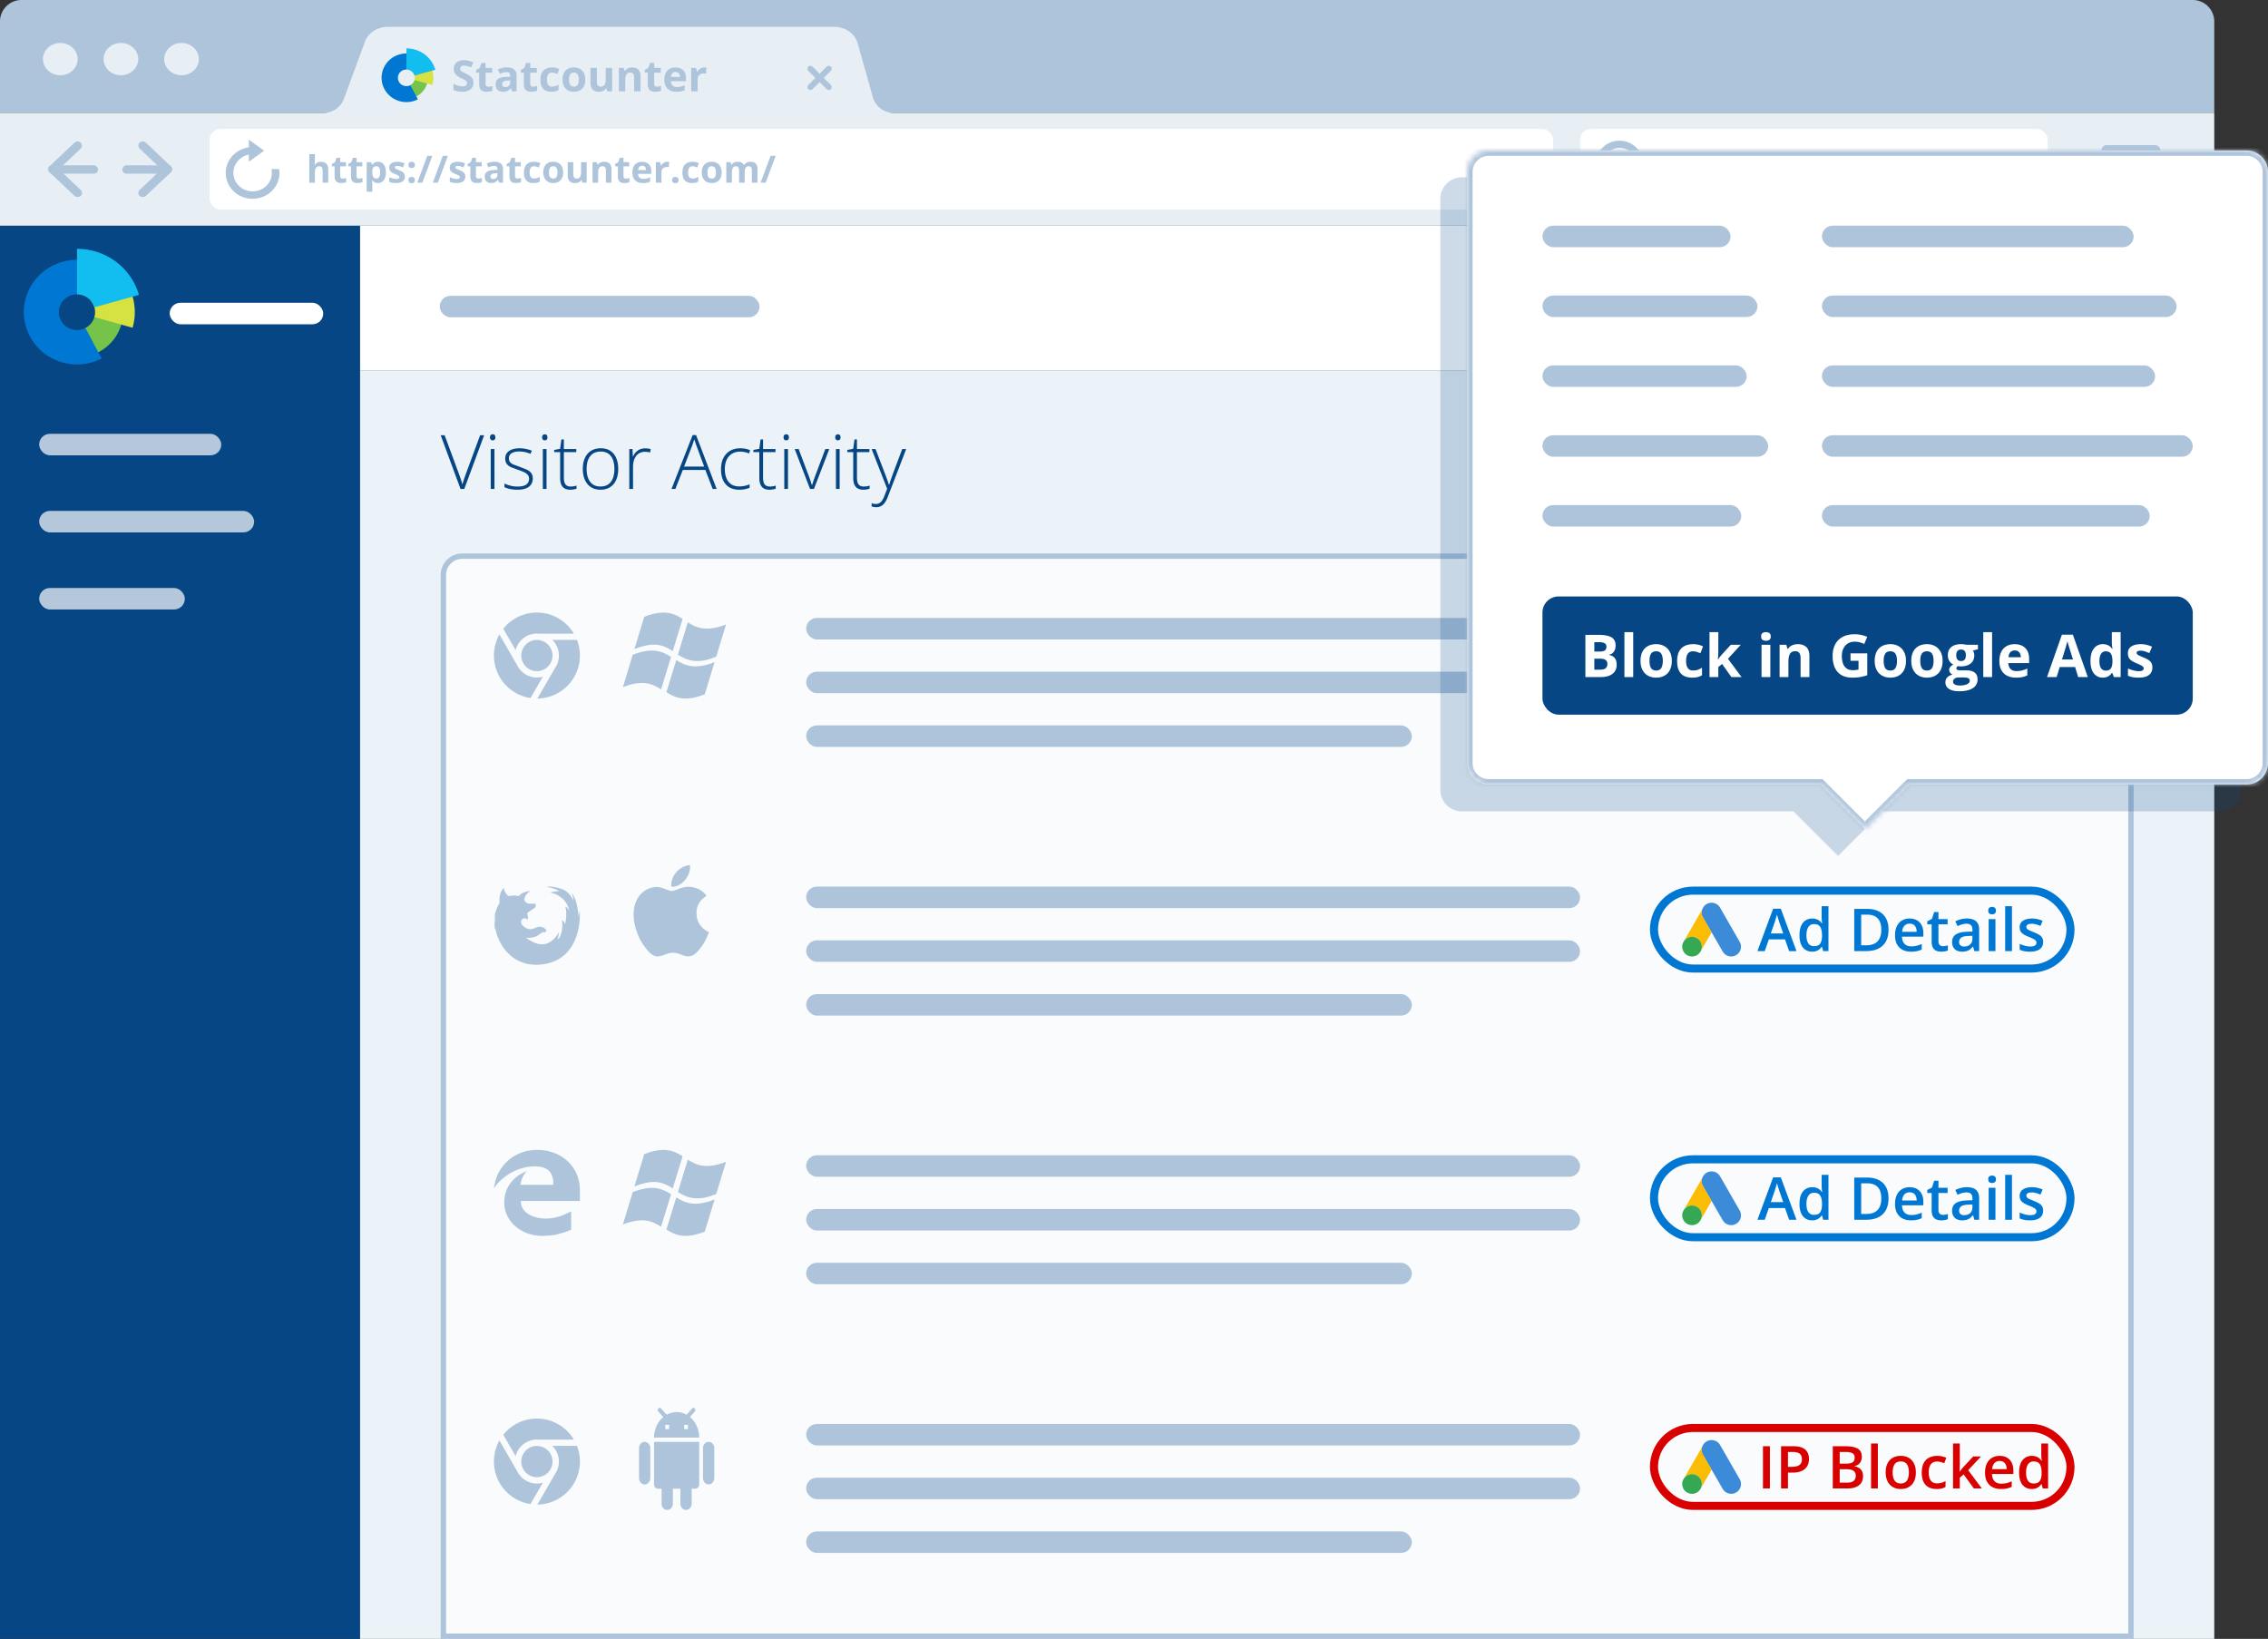
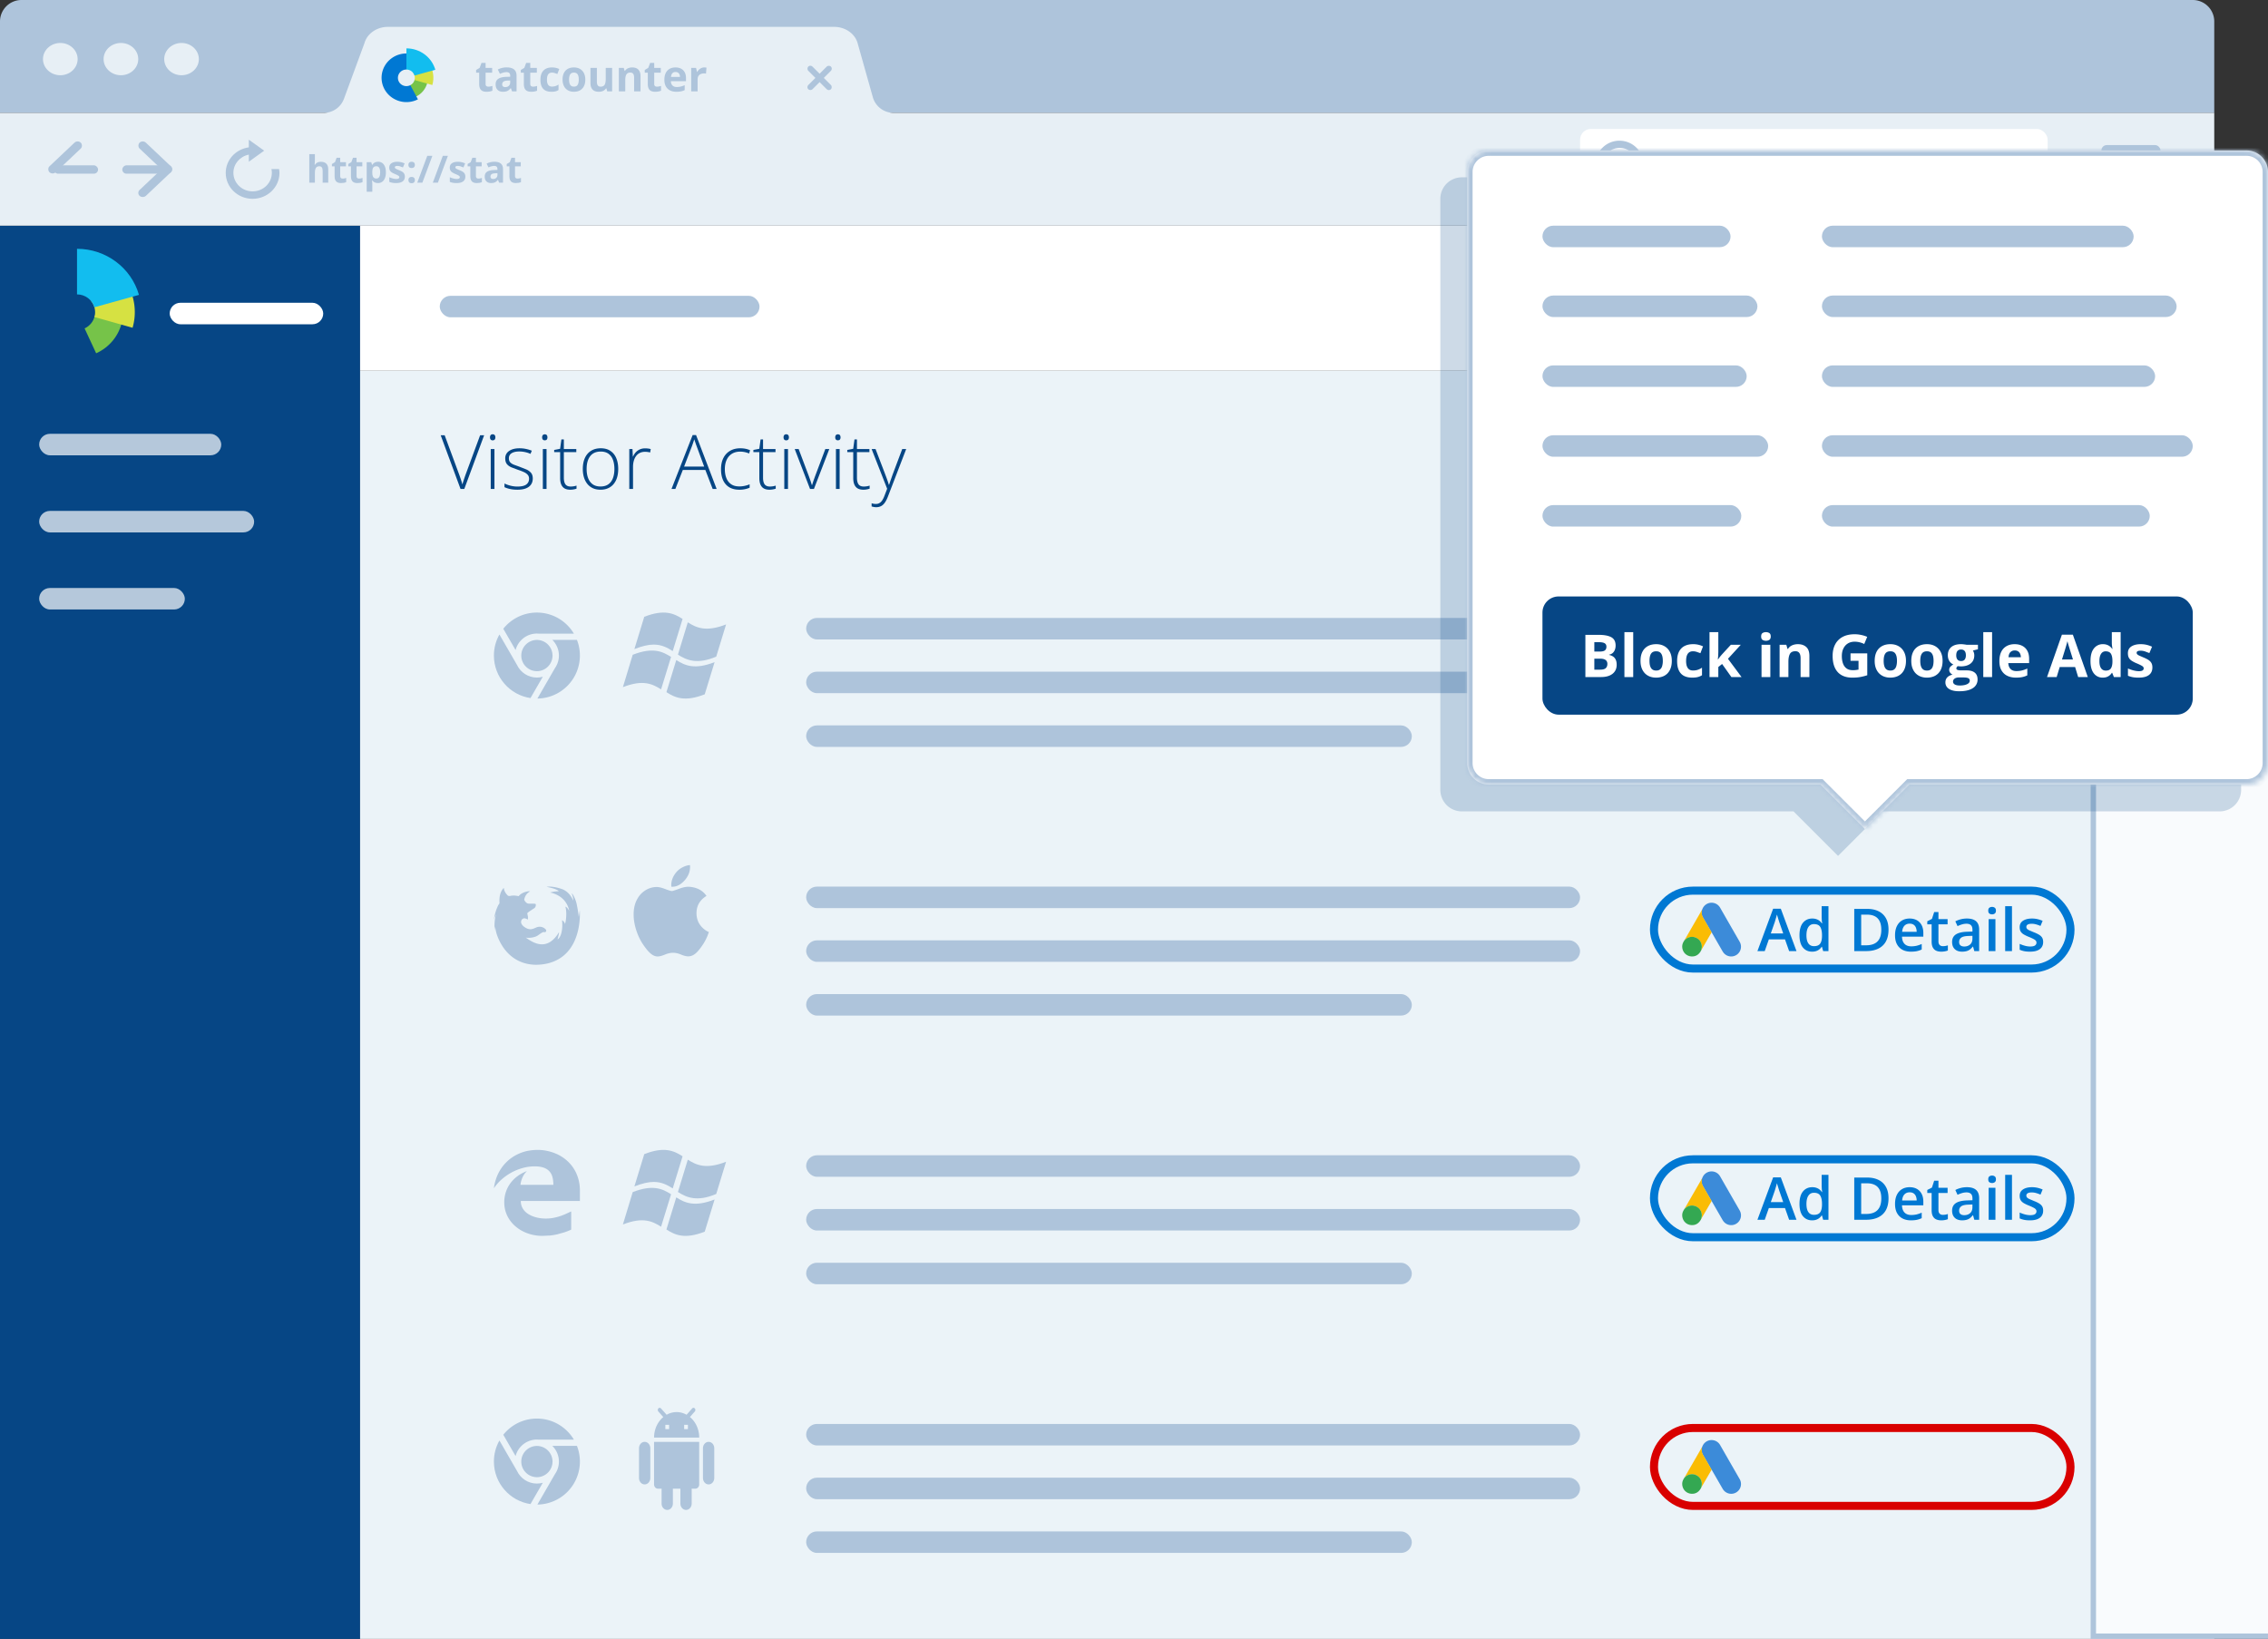
<svg xmlns="http://www.w3.org/2000/svg" xmlns:xlink="http://www.w3.org/1999/xlink" width="422" height="305" fill="none">
  <rect width="100%" height="100%" fill="#333333" stroke="none" />
  <style>.B{fill:#aec4db}.C{fill:#fabc04}.D{fill:#fff}.E{fill:#064685}.F{fill:#0078d3}.G{fill-rule:evenodd}.H{stroke-width:1.5}.I{fill:#3c8bd9}.J{fill:#34a852}.K{fill:#e1c025}.L{stroke:#0078d3}</style>
  <path d="M0 42H67V305H0V42Z" class="E" />
  <path d="M22.741 59.693l-5.104-.976c-.203 1.066-.924 1.953-1.897 2.398l2.152 4.633c2.515-1.13 4.321-3.385 4.849-6.055z" fill="#76c349" />
-   <path d="M18.914 66.717l-3.015-5.68c-.472.246-1.01.386-1.582.386-1.865 0-3.377-1.486-3.377-3.32s1.512-3.32 3.377-3.32h.015v-6.437c-4.112 0-7.795 2.499-9.256 6.278s-.394 8.054 2.679 10.74 7.515 3.224 11.16 1.353z" class="F" />
  <path d="M16.926 55.995c.48.573.768 1.308.768 2.108a3.27 3.27 0 0 1-.124.893l7.097 1.999c.84-2.886.39-5.972-1.207-8.496l-6.535 3.497z" fill="#d6e142" />
  <path d="M14.331 46.304v8.48c1.535.007 2.828 1.019 3.232 2.401l8.295-2.309c-1.46-5.071-6.167-8.572-11.526-8.572z" fill="#12bdef" />
  <rect x="31.571" y="56.346" width="28.571" height="4" rx="2" class="D" />
  <g fill="#b5c8db">
    <rect x="7.286" y="80.734" width="33.883" height="4" rx="2" />
    <rect x="7.286" y="95.081" width="40" height="4" rx="2" />
    <rect x="7.286" y="109.427" width="27.106" height="4" rx="2" />
  </g>
  <rect x="348" y="35" width="11" height="2" rx="1" fill="#818181" />
  <path d="M0 4a4 4 0 0 1 4-4h404a4 4 0 0 1 4 4v17H0V4z" class="B" />
  <path d="M8 11c0-1.657 1.443-3 3.222-3s3.222 1.343 3.222 3-1.443 3-3.222 3S8 12.657 8 11zm11.278 0c0-1.657 1.443-3 3.222-3s3.222 1.343 3.222 3-1.443 3-3.222 3-3.222-1.343-3.222-3zm11.278 0c0-1.657 1.443-3 3.222-3S37 9.343 37 11s-1.443 3-3.222 3-3.222-1.343-3.222-3zm41.626-6c-2.066 0-3.867 1.249-4.368 3.03l-3.812 10.352A4 4 0 0 1 60.249 21H0v21h412V21H166.254a4 4 0 0 1-3.851-2.916l-1.004-3.569-1.825-6.485c-.501-1.781-2.302-3.03-4.368-3.03H72.182z" fill="#e7eff5" />
  <g class="B">
    <rect width="5.968" height="1.103" rx=".552" transform="matrix(.707 .707 -.707 .707 150.78 12)" />
    <rect width="5.968" height="1.103" rx=".552" transform="matrix(-.707 .707 -.707 -.707 155 12.78)" />
  </g>
  <g class="D">
-     <rect x="39" y="24" width="250" height="15" rx="2" />
    <rect x="294" y="24" width="87" height="15" rx="2" />
  </g>
  <g class="B">
    <path d="M46.298 27.42C43.868 27.758 42 29.743 42 32.175 42 34.843 44.239 37 46.997 37 49.762 37 52 34.843 52 32.175c0-.241-.042-.476-.079-.71h-1.411c.042.228.071.462.071.696 0 1.909-1.604 3.453-3.578 3.453s-3.578-1.544-3.578-3.453c0-1.668 1.233-3.067 2.873-3.384v1.323l2.858-2.061L46.298 26v1.42z" />
    <rect width="9.078" height="1.816" rx=".908" transform="matrix(-.641 .606 -.641 -.606 32.377 31.5)" />
    <rect width="9.078" height="1.816" rx=".908" transform="matrix(-.641 -.606 .641 -.606 31.213 32.6)" />
    <rect width="8.233" height="1.556" rx=".778" transform="matrix(1 0 0 -1 22.753 32.324)" />
-     <rect width="9.078" height="1.816" rx=".908" transform="matrix(.641 .606 .641 -.606 8.623 31.5)" />
    <rect width="9.078" height="1.816" rx=".908" transform="matrix(.641 -.606 -.641 -.606 9.787 32.6)" />
    <rect x="18.247" y="32.324" width="8.233" height="1.556" rx=".778" transform="rotate(180 18.247 32.324)" />
    <path d="M305.035 33.166c1.181-1.741 1.001-4.13-.542-5.673-1.748-1.747-4.581-1.747-6.329 0s-1.747 4.581 0 6.328c1.543 1.543 3.932 1.724 5.673.542l1.831 1.831a.85.85 0 0 0 1.198 0c.331-.331.331-.867 0-1.197l-1.831-1.831zm-1.458-4.757a3.18 3.18 0 0 1-4.497 4.496 3.18 3.18 0 0 1 4.497-4.496z" class="G" />
    <rect x="391" y="27" width="11" height="2" rx="1" />
    <rect x="391" y="31" width="11" height="2" rx="1" />
    <rect x="391" y="35" width="11" height="2" rx="1" />
    <path d="M61.074 34h-1.042v-2.232c0-.552-.205-.827-.615-.827-.292 0-.502.099-.632.297s-.195.52-.195.964V34h-1.042v-5.318h1.042v1.084l-.024.595-.024.308h.055c.232-.374.602-.561 1.107-.561.449 0 .79.121 1.022.362s.349.588.349 1.039V34zm2.683-.762c.182 0 .401-.04.656-.12v.776c-.26.116-.579.174-.957.174-.417 0-.721-.105-.913-.314s-.284-.529-.284-.95v-1.842h-.499v-.441l.574-.349.301-.807h.666v.813h1.07v.783h-1.07v1.842c0 .148.041.258.123.328s.195.106.331.106z" />
    <use xlink:href="#C" />
    <path d="M70.33 34.068c-.449 0-.801-.163-1.056-.489h-.055l.055.554v1.548h-1.043v-5.503h.848l.147.496h.048c.244-.378.605-.567 1.084-.567a1.24 1.24 0 0 1 1.06.523c.256.349.383.833.383 1.453a2.84 2.84 0 0 1-.181 1.063c-.121.301-.288.53-.509.687a1.31 1.31 0 0 1-.779.236zm-.308-3.127c-.257 0-.445.08-.564.239s-.18.418-.185.783v.113c0 .41.06.704.181.882s.317.267.581.267c.467 0 .701-.385.701-1.155 0-.376-.058-.657-.174-.844a.59.59 0 0 0-.54-.284zm5.305 1.924c0 .392-.137.691-.41.895s-.678.308-1.22.308c-.278 0-.515-.019-.711-.058a2.77 2.77 0 0 1-.55-.164v-.861c.194.091.411.167.653.229s.458.092.643.092c.378 0 .567-.109.567-.328 0-.082-.025-.148-.075-.198s-.137-.111-.26-.174a6.06 6.06 0 0 0-.492-.229c-.294-.123-.51-.237-.649-.342a.99.99 0 0 1-.301-.359 1.23 1.23 0 0 1-.092-.502c0-.34.131-.602.393-.786s.638-.28 1.121-.28a3.17 3.17 0 0 1 1.343.301l-.314.752-.537-.202c-.166-.052-.336-.079-.509-.079-.308 0-.461.083-.461.25 0 .093.049.174.147.243s.318.17.653.304c.299.121.517.234.656.338a1 1 0 0 1 .308.362c.066.137.099.3.099.489zm.667.646c0-.191.051-.336.154-.434s.252-.147.448-.147c.189 0 .335.05.438.15s.157.244.157.431c0 .18-.052.322-.157.427s-.251.154-.437.154-.34-.05-.444-.15-.157-.246-.157-.431zm0-2.823c0-.191.051-.336.154-.434s.252-.147.448-.147c.189 0 .335.05.438.15s.157.244.157.431-.053.328-.161.431-.25.15-.434.15c-.191 0-.34-.05-.444-.15s-.157-.244-.157-.431zm4.453-1.685L78.585 34h-.947l1.863-4.997h.947zm2.892 0L81.476 34h-.947l1.863-4.997h.947zm3.247 3.862c0 .392-.137.691-.41.895s-.678.308-1.22.308c-.278 0-.515-.019-.711-.058a2.77 2.77 0 0 1-.55-.164v-.861c.194.091.411.167.653.229s.458.092.642.092c.378 0 .567-.109.567-.328 0-.082-.025-.148-.075-.198s-.137-.111-.26-.174a6.06 6.06 0 0 0-.492-.229c-.294-.123-.51-.237-.649-.342s-.237-.225-.301-.359-.092-.304-.092-.502c0-.34.131-.602.393-.786s.638-.28 1.121-.28a3.17 3.17 0 0 1 1.343.301l-.314.752-.537-.202c-.166-.052-.336-.079-.509-.079-.308 0-.462.083-.462.25 0 .093.049.174.147.243s.318.17.653.304c.299.121.517.234.656.338a1 1 0 0 1 .308.362c.066.137.099.3.099.489z" />
    <use xlink:href="#C" x="22.21" />
    <path d="M92.868 34l-.202-.52h-.027c-.175.221-.357.375-.544.461s-.426.127-.725.127c-.367 0-.656-.105-.868-.314s-.314-.508-.314-.895c0-.406.141-.704.424-.896s.713-.301 1.285-.321l.663-.021v-.167c0-.387-.198-.581-.595-.581-.305 0-.664.092-1.077.277l-.345-.704c.44-.23.928-.345 1.463-.345.513 0 .906.112 1.179.335s.41.563.41 1.019V34h-.728zm-.308-1.77l-.403.014c-.303.009-.529.064-.677.164s-.222.253-.222.458c0 .294.169.441.506.441.242 0 .434-.069.578-.208s.219-.324.219-.554v-.314z" />
    <use xlink:href="#C" x="29.484" />
-     <path d="M99.267 34.068c-1.189 0-1.784-.653-1.784-1.958 0-.65.162-1.145.485-1.487s.787-.516 1.391-.516a2.65 2.65 0 0 1 1.189.26l-.307.807-.458-.161a1.44 1.44 0 0 0-.424-.065c-.542 0-.814.385-.814 1.155 0 .747.271 1.121.814 1.121.2 0 .386-.026.557-.079a2.06 2.06 0 0 0 .513-.253v.892c-.169.107-.34.181-.513.222s-.387.062-.649.062zm2.881-1.985c0 .378.061.664.185.858s.328.291.608.291.477-.096.598-.287.185-.481.185-.861-.062-.662-.185-.851-.325-.284-.605-.284-.478.095-.601.284-.185.471-.185.851zm2.642 0c0 .622-.164 1.109-.492 1.459s-.785.526-1.371.526a1.93 1.93 0 0 1-.97-.239c-.28-.159-.496-.393-.646-.694s-.226-.652-.226-1.053c0-.624.163-1.11.489-1.456s.784-.52 1.374-.52a1.93 1.93 0 0 1 .97.239 1.59 1.59 0 0 1 .646.687c.151.299.226.648.226 1.049zM108.358 34l-.14-.489h-.054a1.11 1.11 0 0 1-.476.414 1.63 1.63 0 0 1-.7.144c-.449 0-.787-.12-1.015-.359s-.342-.588-.342-1.039v-2.492h1.042v2.232c0 .276.049.483.147.622s.254.205.469.205c.291 0 .502-.097.632-.291s.195-.52.195-.971v-1.798h1.042V34h-.8zm5.421 0h-1.042v-2.232c0-.276-.049-.482-.147-.619s-.254-.209-.468-.209c-.292 0-.503.098-.633.294s-.195.516-.195.967V34h-1.042v-3.821h.796l.14.489h.059a1.09 1.09 0 0 1 .478-.417 1.63 1.63 0 0 1 .697-.144c.445 0 .782.121 1.012.362s.345.586.345 1.039V34zm2.683-.762c.183 0 .401-.04.657-.12v.776c-.26.116-.579.174-.957.174-.417 0-.722-.105-.913-.314s-.284-.529-.284-.95v-1.842h-.499v-.441l.575-.349.3-.807h.667v.813h1.07v.783h-1.07v1.842c0 .148.041.258.123.328s.195.106.331.106zm3.015-2.389c-.221 0-.394.071-.519.212s-.198.337-.216.595h1.463c-.004-.258-.072-.456-.202-.595s-.305-.212-.526-.212zm.147 3.22c-.615 0-1.096-.17-1.442-.509s-.52-.82-.52-1.442c0-.64.16-1.135.479-1.483s.764-.526 1.329-.526c.54 0 .961.154 1.261.462s.452.732.452 1.275v.506h-2.465c.012.296.099.528.263.694s.395.249.691.249a2.86 2.86 0 0 0 .653-.072c.205-.048.419-.124.642-.229v.807a2.39 2.39 0 0 1-.584.202c-.208.046-.46.068-.759.068zm4.539-3.962a1.68 1.68 0 0 1 .352.031l-.078.978a1.2 1.2 0 0 0-.308-.034c-.333 0-.593.085-.779.256s-.277.41-.277.718V34h-1.043v-3.821h.79l.154.643h.051a1.43 1.43 0 0 1 .478-.516c.2-.13.423-.198.66-.198zm.899 3.404c0-.191.051-.336.154-.434s.252-.147.448-.147c.189 0 .335.05.437.15s.157.244.157.431c0 .18-.052.322-.157.427s-.251.154-.437.154c-.192 0-.34-.05-.445-.15s-.157-.246-.157-.431zm3.695.557c-1.19 0-1.784-.653-1.784-1.958 0-.65.161-1.145.485-1.487s.787-.516 1.391-.516c.442 0 .839.087 1.19.26l-.308.807-.458-.161a1.44 1.44 0 0 0-.424-.065c-.542 0-.813.385-.813 1.155 0 .747.271 1.121.813 1.121a1.89 1.89 0 0 0 .557-.079 2.06 2.06 0 0 0 .513-.253v.892c-.169.107-.34.181-.513.222s-.387.062-.649.062zm2.881-1.985c0 .378.062.664.185.858s.328.291.608.291.478-.096.598-.287.185-.481.185-.861-.062-.662-.185-.851-.324-.284-.605-.284-.478.095-.601.284-.185.471-.185.851zm2.642 0c0 .622-.164 1.109-.492 1.459s-.785.526-1.371.526c-.366 0-.69-.08-.97-.239s-.496-.393-.646-.694-.226-.652-.226-1.053c0-.624.163-1.11.489-1.456s.784-.52 1.374-.52a1.93 1.93 0 0 1 .971.239 1.6 1.6 0 0 1 .646.687c.15.299.225.648.225 1.049zM138.563 34h-1.042v-2.232c0-.276-.047-.482-.141-.619s-.235-.209-.434-.209c-.266 0-.46.098-.581.294s-.181.518-.181.967V34h-1.042v-3.821h.796l.14.489h.058a1.05 1.05 0 0 1 .445-.41c.193-.1.415-.15.666-.15.572 0 .959.187 1.162.561h.092c.103-.178.253-.316.452-.414s.426-.147.676-.147c.433 0 .76.112.981.335s.335.576.335 1.066V34h-1.046v-2.232c0-.276-.046-.482-.14-.619s-.236-.209-.434-.209c-.255 0-.446.091-.574.274s-.188.472-.188.868V34zm5.766-4.997L142.466 34h-.946l1.862-4.997h.947zM88.09 15.414c0 .516-.186.922-.559 1.219s-.885.445-1.547.445c-.609 0-1.148-.115-1.617-.344v-1.125a6.62 6.62 0 0 0 .977.363c.266.07.513.105.734.105.266 0 .469-.051.609-.152s.215-.253.215-.453a.49.49 0 0 0-.094-.297 1.02 1.02 0 0 0-.277-.254c-.12-.081-.366-.21-.738-.387-.349-.164-.611-.322-.785-.473s-.314-.327-.418-.527-.156-.435-.156-.703c0-.505.171-.902.512-1.191s.818-.434 1.422-.434a3.33 3.33 0 0 1 .848.105 5.75 5.75 0 0 1 .848.297l-.391.941a5.74 5.74 0 0 0-.758-.262 2.41 2.41 0 0 0-.586-.074c-.229 0-.405.053-.527.16a.53.53 0 0 0-.184.418.53.53 0 0 0 .074.281c.049.081.128.155.234.231s.366.206.77.398c.534.255.9.512 1.098.77s.297.569.297.941z" />
    <use xlink:href="#D" />
    <path d="M95.281 17l-.23-.594h-.031c-.2.253-.407.428-.621.527s-.487.145-.828.145c-.419 0-.75-.12-.992-.359s-.359-.581-.359-1.024c0-.463.161-.805.484-1.023s.815-.344 1.469-.367l.758-.024v-.191c0-.443-.227-.664-.68-.664-.349 0-.759.105-1.231.316l-.394-.805a3.55 3.55 0 0 1 1.672-.395c.586 0 1.035.128 1.348.383s.469.643.469 1.164V17h-.832zm-.352-2.023l-.461.016c-.346.01-.604.073-.773.188s-.254.289-.254.523c0 .336.193.504.578.504.276 0 .496-.079.66-.238s.25-.37.25-.633v-.359z" />
    <use xlink:href="#D" x="8.313" />
    <path d="M102.594 17.078c-1.36 0-2.039-.746-2.039-2.238 0-.742.185-1.309.554-1.699s.9-.59 1.59-.59c.505 0 .959.099 1.36.297l-.352.922-.523-.184a1.65 1.65 0 0 0-.485-.074c-.62 0-.929.44-.929 1.32 0 .854.309 1.281.929 1.281a2.16 2.16 0 0 0 .637-.09c.195-.06.391-.159.586-.289v1.02a1.92 1.92 0 0 1-.586.254c-.195.047-.443.07-.742.07zm3.293-2.269c0 .432.07.759.211.98s.375.332.695.332.546-.109.684-.328.211-.55.211-.984-.071-.757-.211-.973-.372-.324-.692-.324-.547.108-.687.324-.211.538-.211.973zm3.019 0c0 .711-.187 1.267-.562 1.668s-.897.601-1.567.601c-.419 0-.789-.091-1.109-.273a1.83 1.83 0 0 1-.738-.793c-.172-.344-.258-.745-.258-1.203 0-.713.186-1.268.558-1.664s.896-.594 1.571-.594c.419 0 .789.091 1.109.273a1.82 1.82 0 0 1 .738.785c.172.341.258.741.258 1.199zM112.984 17l-.16-.559h-.062c-.128.203-.309.361-.543.473s-.502.164-.801.164c-.513 0-.9-.137-1.16-.41s-.391-.672-.391-1.187v-2.848h1.192v2.551c0 .315.056.552.168.711s.29.234.535.234c.333 0 .574-.111.722-.332s.223-.594.223-1.109v-2.055h1.191V17h-.914zm6.196 0h-1.192v-2.551c0-.315-.056-.551-.168-.707s-.29-.238-.535-.238c-.333 0-.574.112-.723.336s-.222.59-.222 1.105V17h-1.192v-4.367h.911l.16.559h.066a1.25 1.25 0 0 1 .547-.477c.234-.109.5-.164.797-.164.508 0 .893.138 1.156.414s.395.669.395 1.188V17zm3.066-.871c.208 0 .458-.046.75-.137v.887c-.297.133-.661.199-1.094.199-.476 0-.824-.12-1.043-.359s-.324-.604-.324-1.086v-2.105h-.57v-.504l.656-.398.344-.922h.762v.93h1.222v.895h-1.222v2.105c0 .169.046.294.14.375s.223.121.379.121zm3.445-2.731c-.252 0-.45.081-.593.242s-.226.385-.246.68h1.671c-.005-.294-.082-.521-.23-.68s-.349-.242-.602-.242zm.168 3.68c-.703 0-1.252-.194-1.648-.582s-.594-.937-.594-1.648c0-.732.182-1.297.547-1.695s.874-.601 1.52-.601c.617 0 1.097.176 1.441.527s.516.837.516 1.457v.578h-2.817c.013.338.114.603.301.793s.451.285.789.285a3.27 3.27 0 0 0 .746-.082 3.75 3.75 0 0 0 .735-.262v.922c-.209.104-.431.181-.668.23a4.33 4.33 0 0 1-.868.078zm5.188-4.527c.161 0 .295.012.402.035l-.09 1.117a1.36 1.36 0 0 0-.351-.039c-.38 0-.677.098-.891.293s-.316.469-.316.82V17h-1.192v-4.367h.903l.176.734h.058a1.64 1.64 0 0 1 .547-.59c.232-.151.483-.226.754-.226z" />
  </g>
  <path d="M79.546 15.222l-2.382-.454a1.55 1.55 0 0 1-.885 1.114l1.004 2.153a3.93 3.93 0 0 0 2.263-2.814z" fill="#76c349" />
  <path d="M77.76 18.486l-1.407-2.639c-.22.115-.471.179-.738.179-.87 0-1.576-.691-1.576-1.543s.706-1.543 1.576-1.543h.007V9.949c-1.919 0-3.638 1.161-4.32 2.918s-.184 3.743 1.25 4.991a4.7 4.7 0 0 0 5.208.629z" class="F" />
  <path d="M76.832 13.504c.224.266.358.608.358.979 0 .144-.02.283-.058.415l3.312.929c.392-1.341.182-2.775-.563-3.948l-3.049 1.625z" fill="#d6e142" />
  <path d="M75.621 9v3.941c.716.003 1.32.474 1.508 1.116L81 12.984C80.319 10.627 78.122 9 75.621 9z" fill="#12bdef" />
  <path d="M67 42h345v27H67z" class="D" />
  <path d="M67 69H412V305H67V69Z" fill="#ebf3f8" />
  <rect x="81.823" y="55.051" width="59.5" height="4" rx="2" class="B" />
  <rect x="337.258" y="55.051" width="59.5" height="4" rx="2" class="E" />
-   <path d="M393 103.5H86a3.5 3.5 0 0 0-3.5 3.5v197.5h314V107a3.5 3.5 0 0 0-3.5-3.5z" fill="#f9fbfd" stroke="#aec4db" />
+   <path d="M393 103.5a3.5 3.5 0 0 0-3.5 3.5v197.5h314V107a3.5 3.5 0 0 0-3.5-3.5z" fill="#f9fbfd" stroke="#aec4db" />
  <g class="E">
    <path d="M90.08 81.006L86.389 91h-.697L82 81.006h.738l2.734 7.396.219.629.191.581.157.54.15-.526.191-.574.226-.656 2.728-7.39h.745zm1.921 2.563V91h-.691v-7.431h.691zm-.335-2.748c.173 0 .301.052.383.157s.123.237.123.41-.041.31-.123.41-.21.15-.383.15c-.164 0-.287-.05-.369-.15s-.123-.237-.123-.41.041-.31.123-.41.205-.157.369-.157zm7.465 8.231c0 .442-.112.82-.335 1.135s-.54.547-.964.711-.946.239-1.565.239c-.515 0-.975-.046-1.381-.137a4.77 4.77 0 0 1-1.019-.335v-.684c.342.169.72.305 1.135.41a5.19 5.19 0 0 0 1.278.157c.766 0 1.317-.13 1.654-.39s.506-.615.506-1.066c0-.296-.084-.54-.253-.731s-.401-.365-.711-.506a11.51 11.51 0 0 0-1.121-.431l-1.217-.458c-.351-.155-.627-.358-.827-.608s-.301-.602-.301-1.039a1.6 1.6 0 0 1 .718-1.394c.478-.333 1.121-.499 1.928-.499.447 0 .861.043 1.244.13a5.83 5.83 0 0 1 1.053.321l-.246.588a4.73 4.73 0 0 0-.977-.321 5.09 5.09 0 0 0-1.107-.123c-.606 0-1.08.107-1.422.321s-.513.529-.513.943c0 .319.082.57.246.752s.399.328.704.451l1.087.397 1.196.472c.369.164.663.376.882.636s.328.613.328 1.06z" />
    <use xlink:href="#E" />
    <path d="M106.186 90.542c.214 0 .412-.016.594-.048a2.97 2.97 0 0 0 .492-.123v.574c-.145.05-.316.093-.512.13a3.49 3.49 0 0 1-.65.062c-.419 0-.768-.078-1.046-.232s-.487-.399-.628-.718-.212-.734-.212-1.23v-4.812h-1.108v-.41l1.101-.212.239-1.75h.458v1.798h2.317v.574h-2.317v4.771c0 .533.098.939.294 1.217.201.273.526.41.978.41zm8.845-3.268c0 .574-.07 1.098-.212 1.572a3.5 3.5 0 0 1-.629 1.217 2.8 2.8 0 0 1-1.039.793c-.41.187-.888.28-1.435.28-.52 0-.982-.091-1.388-.273a2.89 2.89 0 0 1-1.032-.793c-.278-.342-.49-.747-.636-1.217s-.219-1-.219-1.579c0-.797.133-1.483.397-2.058s.652-1.021 1.148-1.326c.502-.31 1.101-.465 1.798-.465.72 0 1.32.164 1.798.492.483.323.845.775 1.087 1.353s.362 1.246.362 2.003zm-5.879 0c0 .652.094 1.221.281 1.709s.469.868.847 1.142.866.41 1.449.41c.597 0 1.087-.137 1.47-.41s.666-.656.848-1.148.273-1.06.273-1.702c0-.624-.086-1.18-.259-1.668s-.447-.87-.821-1.148-.861-.424-1.463-.424c-.861 0-1.515.287-1.962.861-.442.574-.663 1.367-.663 2.379zm10.89-3.834a4.25 4.25 0 0 1 .554.034c.173.023.335.055.485.096l-.109.636a3.14 3.14 0 0 0-.458-.089 3.44 3.44 0 0 0-.499-.034c-.351 0-.666.066-.944.198-.273.132-.506.321-.697.567s-.337.542-.437.889-.151.734-.151 1.162V91h-.697v-7.431h.595l.068 1.401h.041c.114-.287.273-.545.478-.772s.463-.417.759-.554a2.39 2.39 0 0 1 1.012-.205zM132.606 91l-1.36-3.534h-4.197L125.661 91h-.718l3.931-10.028h.643L133.345 91h-.739zm-1.585-4.17l-1.381-3.746-.137-.369-.164-.478-.164-.478-.151.478-.157.465-.143.397-1.436 3.732h3.733zm6.541 4.307c-.738 0-1.362-.153-1.873-.458-.505-.31-.888-.75-1.148-1.319s-.383-1.253-.383-2.037c0-.816.148-1.513.445-2.092a3.18 3.18 0 0 1 1.251-1.34c.538-.31 1.168-.465 1.893-.465.356 0 .686.032.991.096a3.84 3.84 0 0 1 .827.267l-.184.608a3.93 3.93 0 0 0-.814-.26 4.09 4.09 0 0 0-.827-.089c-.61 0-1.13.134-1.558.403s-.75.643-.978 1.135-.335 1.064-.335 1.73c0 .624.096 1.178.287 1.661s.486.857.882 1.135.905.41 1.524.41a4.71 4.71 0 0 0 1.026-.109c.324-.072.627-.166.895-.28v.629c-.241.109-.521.198-.84.267a4.81 4.81 0 0 1-1.081.109zm5.688-.595c.214 0 .412-.016.595-.048a2.97 2.97 0 0 0 .492-.123v.574a3.74 3.74 0 0 1-.513.13 3.48 3.48 0 0 1-.649.062c-.419 0-.768-.078-1.046-.232s-.488-.399-.629-.718-.212-.734-.212-1.23v-4.812h-1.107v-.41l1.1-.212.24-1.75h.458v1.798h2.317v.574h-2.317v4.771c0 .533.097.939.293 1.217.201.273.527.41.978.41zm3.37-6.973V91h-.69v-7.431h.69zm-.335-2.748c.173 0 .301.052.383.157s.123.237.123.41-.041.31-.123.41-.21.15-.383.15c-.164 0-.287-.05-.369-.15s-.123-.237-.123-.41.041-.31.123-.41.205-.157.369-.157zM150.722 91l-2.851-7.431h.732l1.907 5.066.314.882.239.759h.035l.246-.766.314-.875 1.907-5.065h.739L151.446 91h-.724z" />
    <use xlink:href="#E" x="54.537" />
    <path d="M160.723 90.542c.214 0 .412-.016.594-.048a3.01 3.01 0 0 0 .493-.123v.574a3.74 3.74 0 0 1-.513.13 3.49 3.49 0 0 1-.65.062c-.419 0-.767-.078-1.045-.232s-.488-.399-.629-.718-.212-.734-.212-1.23v-4.812h-1.108v-.41l1.101-.212.239-1.75h.458v1.798h2.318v.574h-2.318v4.771c0 .533.098.939.294 1.217s.526.41.978.41zm1.456-6.973h.731l1.805 4.717.287.772.226.643.157.526h.041l.273-.807.39-1.107 1.784-4.744h.738l-3.39 8.825c-.164.428-.344.791-.54 1.087s-.426.526-.691.677-.583.232-.957.232c-.168 0-.321-.014-.458-.041l-.396-.096v-.595c.118.036.239.066.362.089a1.99 1.99 0 0 0 .417.041c.26 0 .483-.055.67-.164s.362-.269.513-.492a4.27 4.27 0 0 0 .423-.855l.506-1.319-2.891-7.39z" />
  </g>
  <g class="B">
    <path d="M107.877 169.429l-.186 1.216s-.264-2.252-.589-3.094c-.498-1.291-.719-1.28-.721-1.278.334.866.273 1.332.273 1.332s-.59-1.647-2.151-2.171c-1.73-.58-2.666-.422-2.774-.392h-.047l.038.003c.006.01 1.91.342 2.247.817 0 0-.809 0-1.613.237-.037.011 2.961.384 3.574 3.449 0 0-.329-.701-.735-.821.267.832.199 2.411-.056 3.196-.033.101-.066-.436-.568-.667.161 1.177-.009 3.045-.808 3.56-.062.04.501-1.844.114-1.116-2.23 3.499-4.866 1.615-6.051.786.607.135 1.76-.022 2.27-.41.556-.389.885-.673 1.179-.605s.492-.236.262-.505-.786-.639-1.539-.437c-.531.142-1.19.744-2.195.134-.771-.467-.844-.856-.851-1.125a2.05 2.05 0 0 1 .071-.266c.089-.254.358-.33.508-.39a2.31 2.31 0 0 1 .703.246v-.3c.022-.045.008-.18-.027-.345a2.53 2.53 0 0 0-.105-.491c.026-.087.198-.229.412-.382l.595-.396.302-.193.034-.027c.096-.078.222-.208.249-.482l.002-.026.002-.032.001-.033-.001-.084a.31.31 0 0 0-.005-.045l-.006-.021c-.027-.066-.13-.091-.554-.098l-.697-.002c-.519.002-.807-.52-.898-.722.126-.71.489-1.217 1.085-1.561.112-.088-1.414-.017-2.117.897-.623-.159-1.166-.148-1.635-.036-.09-.002-.202-.014-.335-.042-.311-.289-.757-.822-.781-1.459-.005-.015-.954.732-.812 2.766l-.002.094c-.257.356-.384.656-.394.722-.227.474-.458 1.188-.646 2.27 0 0 .131-.426.395-.909-.194.608-.346 1.554-.257 2.972 0 0 .024-.314.107-.767.066.879.352 1.965 1.076 3.243 1.39 2.451 3.526 3.689 5.887 3.879a7.83 7.83 0 0 0 1.272.003l.118-.009c.484-.035.971-.11 1.457-.23 6.643-1.644 5.921-9.853 5.921-9.853zM96.905 223.5c0 .385.062.735.188 1.05.134.31.309.587.532.83s.484.45.79.625c.295.175.618.32.962.432a6.28 6.28 0 0 0 1.062.255c.368.056.725.083 1.088.083a7.7 7.7 0 0 0 1.285-.1c.403-.07.795-.163 1.183-.28s.76-.258 1.134-.418l1.15-.529v3.389c-.438.2-.868.368-1.298.513l-1.298.36c-.438.1-.882.175-1.336.22l-1.403.07a8.36 8.36 0 0 1-1.868-.207 7.75 7.75 0 0 1-1.688-.595 7.11 7.11 0 0 1-1.446-.946 6.07 6.07 0 0 1-1.129-1.25 5.87 5.87 0 0 1-.731-1.514c-.17-.546-.256-1.125-.256-1.74a6.05 6.05 0 0 1 .29-1.88 5.81 5.81 0 0 1 .839-1.645 6.13 6.13 0 0 1 1.33-1.333 7.17 7.17 0 0 1 1.769-.95 3.45 3.45 0 0 0-.833 1.183 4.82 4.82 0 0 0-.384 1.37h6.123c0-.575-.062-1.075-.188-1.505a2.45 2.45 0 0 0-.611-1.07 2.63 2.63 0 0 0-1.083-.641c-.444-.141-.978-.214-1.604-.214a8.18 8.18 0 0 0-2.217.307c-.739.2-1.441.488-2.107.85a10.15 10.15 0 0 0-1.838 1.295 8.2 8.2 0 0 0-1.411 1.62c.081-.675.242-1.325.465-1.942s.519-1.193.873-1.725a7.91 7.91 0 0 1 1.247-1.436 7.49 7.49 0 0 1 1.586-1.1c.583-.3 1.201-.542 1.873-.704a10.26 10.26 0 0 1 2.139-.228 7.99 7.99 0 0 1 1.317.11 9.89 9.89 0 0 1 1.282.305c.828.265 1.567.635 2.217 1.105s1.196 1.015 1.64 1.632.779 1.301 1.01 2.043.35 1.515.35 2.317v1.988H96.905z" />
    <use xlink:href="#F" />
    <use xlink:href="#G" />
    <path d="M102.764 119.079h4.585a7.96 7.96 0 0 1 .551 2.922A8 8 0 0 1 99.991 130l3.271-5.667c.461-.663.732-1.467.732-2.332a4.08 4.08 0 0 0-1.23-2.922zm-6.829 1.899l-2.289-3.966C95.112 115.176 97.368 114 99.9 114c2.928 0 5.489 1.574 6.883 3.922h-6.527l-.356-.016c-1.904 0-3.509 1.307-3.965 3.072z" />
    <use xlink:href="#H" />
    <use xlink:href="#I" />
    <use xlink:href="#J" />
    <use xlink:href="#K" />
    <use xlink:href="#H" y="100" />
    <use xlink:href="#I" y="100" />
    <use xlink:href="#J" y="100" />
    <use xlink:href="#K" y="100" />
    <use xlink:href="#F" y="150" />
    <use xlink:href="#G" y="150" />
    <path d="M102.764 269.079h4.585a7.96 7.96 0 0 1 .551 2.922A8 8 0 0 1 99.991 280l3.271-5.667c.461-.663.732-1.467.732-2.332a4.08 4.08 0 0 0-1.23-2.922zm-6.829 1.899l-2.289-3.966C95.112 265.176 97.368 264 99.9 264c2.928 0 5.489 1.574 6.883 3.922h-6.527l-.356-.016c-1.904 0-3.509 1.307-3.965 3.072zm35.671-96.73c-.251.594-.548 1.141-.893 1.643-.47.686-.855 1.16-1.151 1.423-.46.433-.952.654-1.48.667-.378 0-.835-.111-1.366-.334s-1.023-.333-1.471-.333c-.47 0-.974.111-1.513.333s-.975.34-1.308.352c-.505.022-1.009-.206-1.512-.685-.321-.286-.723-.777-1.204-1.473-.517-.743-.941-1.604-1.274-2.587-.356-1.06-.534-2.088-.534-3.082 0-1.14.241-2.122.723-2.946a4.3 4.3 0 0 1 1.513-1.566 4.01 4.01 0 0 1 2.047-.591c.402 0 .928.128 1.583.377s1.072.378 1.255.378c.138 0 .603-.149 1.393-.445.746-.275 1.376-.388 1.892-.343 1.398.115 2.449.679 3.148 1.694-1.251.776-1.87 1.861-1.857 3.254.011 1.084.396 1.987 1.152 2.704.342.332.725.589 1.151.772l-.294.788zm-3.207-12.908c0 .85-.303 1.644-.909 2.379-.73.873-1.614 1.378-2.572 1.299a2.78 2.78 0 0 1-.019-.323c0-.816.347-1.689.964-2.403.308-.362.7-.663 1.175-.903s.922-.367 1.344-.389a3.24 3.24 0 0 1 .017.34h0zM121.7 276.25c0 .435.315.792.7.792h.7v2.771c0 .657.469 1.187 1.05 1.187s1.05-.53 1.05-1.187v-2.771h1.4v2.771c0 .657.469 1.187 1.05 1.187s1.05-.53 1.05-1.187v-2.771h.7c.385 0 .7-.357.7-.792v-7.917h-8.4v7.917zm-1.75-7.917c-.581 0-1.05.531-1.05 1.188v5.542c0 .657.469 1.187 1.05 1.187s1.05-.53 1.05-1.187v-5.542c0-.657-.469-1.188-1.05-1.188zm11.9 0c-.581 0-1.05.531-1.05 1.188v5.542c0 .657.469 1.187 1.05 1.187s1.05-.53 1.05-1.187v-5.542c0-.657-.469-1.188-1.05-1.188zm-3.479-4.623l.91-1.029a.43.43 0 0 0 0-.562c-.14-.159-.357-.159-.497 0l-1.036 1.171c-.553-.316-1.183-.498-1.848-.498-.672 0-1.302.182-1.862.498l-1.043-1.171c-.14-.159-.357-.159-.497 0a.43.43 0 0 0 0 .562l.917 1.037c-1.036.863-1.715 2.248-1.715 3.824h8.4c0-1.576-.679-2.969-1.729-3.832zm-3.871 2.248h-.7v-.791h.7v.791zm3.5 0h-.7v-.791h.7v.791z" />
  </g>
  <rect x="377.4" y="81.5" width="18" height="9" rx="4.5" stroke="#aec4db" class="D" />
  <path d="M394.173 86c0 1.841-1.547 3.333-3.455 3.333s-3.454-1.492-3.454-3.333 1.546-3.333 3.454-3.333 3.455 1.492 3.455 3.333z" class="E" />
  <g class="B">
    <rect x="150" y="115" width="144" height="4" rx="2" />
    <rect x="150" y="125" width="144" height="4" rx="2" />
    <rect x="150" y="135" width="112.696" height="4" rx="2" />
    <rect x="150" y="165" width="144" height="4" rx="2" />
    <rect x="150" y="175" width="144" height="4" rx="2" />
    <rect x="150" y="185" width="112.696" height="4" rx="2" />
    <rect x="150" y="215" width="144" height="4" rx="2" />
    <rect x="150" y="225" width="144" height="4" rx="2" />
    <rect x="150" y="235" width="112.696" height="4" rx="2" />
    <rect x="150" y="265" width="144" height="4" rx="2" />
    <rect x="150" y="275" width="144" height="4" rx="2" />
    <rect x="150" y="285" width="112.696" height="4" rx="2" />
  </g>
  <rect x="307.75" y="115.75" width="77.5" height="14.5" rx="7.25" class="H L" />
  <path d="M332.897 127l-.768-2.181h-3.002l-.768 2.181H327l2.922-7.885h1.429l2.916 7.885h-1.37zm-1.101-3.287l-.746-2.149-.124-.392-.161-.521-.134-.451-.134.494-.151.505-.107.365-.752 2.149h2.309zm5.377 3.394c-.709 0-1.278-.257-1.708-.773s-.639-1.284-.639-2.293c0-1.021.216-1.793.65-2.315s1.011-.785 1.724-.785c.3 0 .564.042.789.124s.419.186.58.322a2.15 2.15 0 0 1 .419.457h.059l-.064-.478-.032-.586v-2.137h1.267V127h-.988l-.226-.811h-.053a2 2 0 0 1-.409.467c-.161.136-.354.246-.58.328s-.485.123-.789.123zm.354-1.025c.541 0 .922-.156 1.144-.468s.337-.779.344-1.402v-.166c0-.666-.107-1.176-.322-1.531s-.607-.537-1.176-.537c-.455 0-.802.184-1.042.553s-.355.876-.355 1.531.118 1.157.355 1.504.59.516 1.052.516zm13.863-3.083c0 .884-.165 1.623-.494 2.218s-.807 1.036-1.434 1.337-1.382.446-2.267.446h-2.18v-7.853h2.417c.812 0 1.514.147 2.105.441a3.11 3.11 0 0 1 1.37 1.294c.322.57.483 1.275.483 2.117zm-1.343.037c0-.644-.102-1.174-.306-1.59s-.498-.723-.891-.924-.872-.306-1.445-.306h-1.101v5.704h.913c.949 0 1.658-.241 2.127-.725s.703-1.203.703-2.159zm5.275-2.095c.53 0 .984.11 1.364.328s.671.528.876.929.306.881.306 1.44v.676h-3.97c.015.577.169 1.021.462 1.332s.713.468 1.246.468a4.4 4.4 0 0 0 1.021-.108 5.67 5.67 0 0 0 .94-.327v1.026a4.17 4.17 0 0 1-.908.306c-.308.064-.677.096-1.106.096-.584 0-1.098-.112-1.542-.338a2.47 2.47 0 0 1-1.036-1.02c-.247-.452-.371-1.012-.371-1.682s.113-1.231.338-1.697.543-.82.951-1.063.885-.366 1.429-.366zm0 .951c-.398 0-.72.129-.967.387s-.387.635-.43 1.133h2.707c-.003-.297-.053-.56-.15-.789a1.14 1.14 0 0 0-.43-.538c-.19-.128-.433-.193-.73-.193zm6.182 4.195c.165 0 .328-.014.489-.043s.308-.07.44-.113v.956c-.14.061-.32.113-.542.156a3.64 3.64 0 0 1-.693.064c-.337 0-.639-.055-.908-.166s-.482-.31-.639-.586-.236-.657-.236-1.144v-3.195h-.811v-.564l.87-.446.413-1.273h.795v1.321h1.703v.962h-1.703v3.179c0 .301.075.525.226.672s.349.22.596.22zm4.469-5.146c.752 0 1.319.167 1.702.5s.58.852.58 1.558V127h-.897l-.241-.843h-.043a3.06 3.06 0 0 1-.521.531c-.179.14-.387.244-.623.312s-.518.107-.854.107c-.355 0-.672-.064-.951-.193a1.51 1.51 0 0 1-.661-.602c-.161-.268-.241-.608-.241-1.02 0-.612.227-1.072.682-1.38s1.149-.478 2.073-.511l1.031-.037v-.312c0-.412-.096-.705-.29-.881s-.458-.263-.805-.263a2.92 2.92 0 0 0-.865.129 6.19 6.19 0 0 0-.817.317l-.408-.892c.29-.154.62-.279.988-.376a4.64 4.64 0 0 1 1.161-.145zm1.031 3.218l-.768.027c-.63.021-1.073.128-1.327.322s-.381.458-.381.795c0 .293.088.508.263.644s.406.199.693.199c.437 0 .798-.124 1.085-.371s.435-.617.435-1.101v-.515zm4.281-3.105V127h-1.263v-5.946h1.263zm-.623-2.277c.193 0 .359.052.499.156s.215.282.215.537-.072.429-.215.537-.306.156-.499.156c-.201 0-.371-.052-.511-.156s-.204-.287-.204-.537.068-.434.204-.537.31-.156.511-.156zm3.7 8.223h-1.267v-8.357h1.267V127zm5.801-1.697c0 .39-.095.719-.285.988s-.467.473-.832.612-.806.204-1.332.204c-.415 0-.774-.03-1.074-.091s-.579-.147-.844-.268v-1.091c.283.133.6.247.951.344a3.81 3.81 0 0 0 1.004.145c.416 0 .715-.064.897-.193a.62.62 0 0 0 .274-.527c0-.129-.037-.243-.112-.343s-.208-.21-.409-.317-.487-.244-.87-.398a7.19 7.19 0 0 1-.95-.451c-.258-.15-.453-.331-.586-.542s-.199-.489-.199-.822c0-.527.208-.926.623-1.198s.973-.414 1.66-.414c.365 0 .709.038 1.031.113s.645.177.956.317l-.397.951c-.269-.118-.539-.215-.811-.29a2.9 2.9 0 0 0-.822-.118c-.326 0-.575.05-.746.15s-.253.243-.253.43c0 .139.041.257.124.354s.223.194.424.29l.849.36c.354.136.66.279.918.43s.462.327.602.542.209.493.209.833z" class="F" />
  <use xlink:href="#L" class="I" />
  <use xlink:href="#M" class="C" />
  <use xlink:href="#N" class="J" />
  <use xlink:href="#O" class="C" />
  <use xlink:href="#P" class="K" />
  <rect x="307.75" y="165.75" width="77.5" height="14.5" rx="7.25" class="H L" />
  <g class="F">
    <use xlink:href="#Q" />
    <path d="M337.173 177.107c-.709 0-1.278-.257-1.708-.773s-.639-1.284-.639-2.293c0-1.021.216-1.793.65-2.315s1.011-.785 1.724-.785c.3 0 .564.042.789.124s.419.186.58.322a2.15 2.15 0 0 1 .419.457h.059l-.064-.478-.032-.586v-2.137h1.267V177h-.988l-.226-.811h-.053a2 2 0 0 1-.409.467c-.161.136-.354.246-.58.328s-.485.123-.789.123zm.354-1.025c.541 0 .922-.156 1.144-.468s.337-.779.344-1.402v-.166c0-.666-.107-1.176-.322-1.531s-.607-.537-1.176-.537c-.455 0-.802.184-1.042.553s-.355.876-.355 1.531.118 1.157.355 1.504.59.516 1.052.516z" />
    <use xlink:href="#R" />
    <use xlink:href="#S" />
    <use xlink:href="#T" />
    <path d="M365.973 170.941c.752 0 1.319.167 1.702.5s.58.852.58 1.558V177h-.897l-.241-.843h-.043a3.06 3.06 0 0 1-.521.531c-.179.14-.387.244-.623.312s-.518.107-.854.107c-.355 0-.672-.064-.951-.193a1.51 1.51 0 0 1-.661-.602c-.161-.268-.241-.608-.241-1.02 0-.612.227-1.072.682-1.38s1.149-.478 2.073-.511l1.031-.037v-.312c0-.412-.096-.705-.29-.881s-.458-.263-.805-.263a2.92 2.92 0 0 0-.865.129 6.19 6.19 0 0 0-.817.317l-.408-.892c.29-.154.62-.279.988-.376a4.64 4.64 0 0 1 1.161-.145zm1.031 3.218l-.768.027c-.63.021-1.073.128-1.327.322s-.381.458-.381.795c0 .293.088.508.263.644s.406.199.693.199c.437 0 .798-.124 1.085-.371s.435-.617.435-1.101v-.515zm4.281-3.105V177h-1.263v-5.946h1.263zm-.623-2.277c.193 0 .359.052.499.156s.215.282.215.537-.072.429-.215.537-.306.156-.499.156c-.201 0-.371-.052-.511-.156s-.204-.287-.204-.537.068-.434.204-.537a.83.83 0 0 1 .511-.156zm3.7 8.223h-1.267v-8.357h1.267V177z" />
    <use xlink:href="#U" />
  </g>
  <use xlink:href="#L" y="50" class="I" />
  <use xlink:href="#M" y="50" class="C" />
  <use xlink:href="#N" y="50" class="J" />
  <use xlink:href="#O" y="50" class="C" />
  <use xlink:href="#P" y="50" class="K" />
  <rect x="307.75" y="215.75" width="77.5" height="14.5" rx="7.25" class="H L" />
  <g class="F">
    <use xlink:href="#Q" y="50" />
    <path d="M337.173 227.107c-.709 0-1.278-.257-1.708-.773s-.639-1.284-.639-2.293c0-1.021.216-1.793.65-2.315s1.011-.785 1.724-.785c.3 0 .564.042.789.124s.419.186.58.322a2.15 2.15 0 0 1 .419.457h.059l-.064-.478-.032-.586v-2.137h1.267V227h-.988l-.226-.811h-.053a2 2 0 0 1-.409.467c-.161.136-.354.246-.58.328s-.485.123-.789.123zm.354-1.025c.541 0 .922-.156 1.144-.468s.337-.779.344-1.402v-.166c0-.666-.107-1.176-.322-1.531s-.607-.537-1.176-.537c-.455 0-.802.184-1.042.553s-.355.876-.355 1.531.118 1.157.355 1.504.59.516 1.052.516z" />
    <use xlink:href="#R" y="50" />
    <use xlink:href="#S" y="50" />
    <use xlink:href="#T" y="50" />
    <path d="M365.973 220.941c.752 0 1.319.167 1.702.5s.58.852.58 1.558V227h-.897l-.241-.843h-.043a3.06 3.06 0 0 1-.521.531c-.179.14-.387.244-.623.312s-.518.107-.854.107c-.355 0-.672-.064-.951-.193a1.51 1.51 0 0 1-.661-.602c-.161-.268-.241-.608-.241-1.02 0-.612.227-1.072.682-1.38s1.149-.478 2.073-.511l1.031-.037v-.312c0-.412-.096-.705-.29-.881s-.458-.263-.805-.263a2.92 2.92 0 0 0-.865.129 6.19 6.19 0 0 0-.817.317l-.408-.892c.29-.154.62-.279.988-.376a4.64 4.64 0 0 1 1.161-.145zm1.031 3.218l-.768.027c-.63.021-1.073.128-1.327.322s-.381.458-.381.795c0 .293.088.508.263.644s.406.199.693.199c.437 0 .798-.124 1.085-.371s.435-.617.435-1.101v-.515zm4.281-3.105V227h-1.263v-5.946h1.263zm-.623-2.277c.193 0 .359.052.499.156s.215.282.215.537-.072.429-.215.537-.306.156-.499.156c-.201 0-.371-.052-.511-.156s-.204-.287-.204-.537.068-.434.204-.537a.83.83 0 0 1 .511-.156zm3.7 8.223h-1.267v-8.357h1.267V227z" />
    <use xlink:href="#U" y="50" />
  </g>
  <use xlink:href="#L" y="100" class="I" />
  <use xlink:href="#M" y="100" class="C" />
  <use xlink:href="#N" y="100" class="J" />
  <use xlink:href="#O" y="100" class="C" />
  <use xlink:href="#P" y="100" class="K" />
  <rect x="307.75" y="265.75" width="77.5" height="14.5" rx="7.25" stroke="#d90000" class="H" />
-   <path d="M328.031 277v-7.853h1.289V277h-1.289zm5.645-7.853c1.014 0 1.753.208 2.219.624s.698.997.698 1.745a2.94 2.94 0 0 1-.161.972c-.104.305-.276.575-.516.811s-.557.417-.951.554-.872.204-1.444.204h-.838V277h-1.289v-7.853h2.282zm-.086 1.069h-.907v2.766h.703c.405 0 .749-.046 1.031-.139a1.26 1.26 0 0 0 .645-.457c.147-.207.22-.481.22-.822 0-.454-.138-.793-.413-1.015s-.699-.333-1.279-.333zm7.429-1.069h2.336c1.013 0 1.778.147 2.293.441s.774.8.774 1.52c0 .301-.054.573-.161.816a1.51 1.51 0 0 1-.457.597c-.2.153-.447.257-.741.311v.054c.304.053.575.148.811.284a1.46 1.46 0 0 1 .564.586c.136.254.209.584.209.988 0 .48-.114.888-.343 1.225s-.55.592-.972.768-.917.263-1.494.263h-2.819v-7.853zm1.289 3.239h1.235c.584 0 .988-.095 1.214-.284s.338-.468.338-.833c0-.372-.134-.641-.403-.806s-.687-.247-1.267-.247h-1.117v2.17zm0 1.042v2.492h1.359c.601 0 1.024-.116 1.267-.349s.365-.548.365-.945c0-.244-.055-.455-.166-.634s-.285-.317-.532-.413-.58-.151-.999-.151h-1.294zm7.1 3.572h-1.267v-8.357h1.267V277zm7.069-2.986c0 .494-.065.932-.194 1.316a2.63 2.63 0 0 1-.564.972 2.48 2.48 0 0 1-.891.601 3.21 3.21 0 0 1-1.177.204c-.408 0-.782-.068-1.122-.204a2.55 2.55 0 0 1-.886-.601c-.247-.265-.439-.589-.575-.972s-.204-.822-.204-1.316c0-.656.113-1.211.338-1.665a2.41 2.41 0 0 1 .978-1.048c.423-.24.925-.36 1.509-.36.548 0 1.031.12 1.45.36s.747.589.983 1.048.355 1.013.355 1.665zm-4.313 0c0 .433.051.804.155 1.111s.272.545.494.709.509.242.86.242.637-.08.859-.242.385-.401.489-.709.156-.678.156-1.111-.052-.801-.156-1.101-.267-.536-.489-.693-.51-.242-.865-.242c-.522 0-.904.175-1.144.526s-.359.854-.359 1.51zm8.158 3.093c-.562 0-1.049-.109-1.461-.327s-.728-.553-.95-1.005-.333-1.024-.333-1.718c0-.724.121-1.314.365-1.773a2.32 2.32 0 0 1 1.01-1.015c.433-.218.929-.328 1.487-.328.355 0 .675.036.962.108s.535.152.736.252l-.376 1.01a5.64 5.64 0 0 0-.672-.226c-.229-.06-.449-.091-.66-.091-.348 0-.638.077-.87.231s-.401.383-.516.688-.167.682-.167 1.133c0 .437.058.806.172 1.106s.285.523.511.677.503.226.832.226a3.01 3.01 0 0 0 .876-.118 3.87 3.87 0 0 0 .73-.307v1.096a2.71 2.71 0 0 1-.725.285c-.258.064-.575.096-.951.096zm4.335-8.464v4.039l-.022.601-.043.607h.027l.333-.44.376-.441 1.816-1.955h1.45l-2.38 2.557L368.75 277h-1.483l-1.901-2.61-.709.607V277h-1.262v-8.357h1.262zm7.412 2.298c.53 0 .985.11 1.364.328s.671.528.876.929.306.881.306 1.44v.676h-3.969c.014.577.168 1.021.461 1.332s.713.468 1.247.468c.379 0 .719-.036 1.02-.108a5.67 5.67 0 0 0 .94-.327v1.026a4.17 4.17 0 0 1-.908.306c-.308.064-.677.096-1.106.096-.584 0-1.098-.112-1.542-.338a2.47 2.47 0 0 1-1.036-1.02c-.247-.452-.371-1.012-.371-1.682s.113-1.231.338-1.697a2.43 2.43 0 0 1 .951-1.063c.408-.243.885-.366 1.429-.366zm0 .951c-.398 0-.72.129-.967.387s-.387.635-.43 1.133h2.707c-.003-.297-.053-.56-.15-.789a1.14 1.14 0 0 0-.43-.538c-.189-.128-.433-.193-.73-.193zm5.967 5.215c-.709 0-1.278-.257-1.708-.773s-.639-1.284-.639-2.293c0-1.021.217-1.793.65-2.315s1.011-.785 1.724-.785a2.31 2.31 0 0 1 .79.124c.225.079.418.186.58.322a2.26 2.26 0 0 1 .419.457h.059l-.065-.478-.032-.586v-2.137h1.268V277h-.989l-.225-.811h-.054c-.107.172-.244.328-.408.467a1.87 1.87 0 0 1-.58.328c-.225.082-.486.123-.79.123zm.355-1.025c.54 0 .922-.156 1.144-.468s.336-.779.343-1.402v-.166c0-.666-.107-1.176-.322-1.531s-.607-.537-1.176-.537c-.455 0-.802.184-1.042.553s-.355.876-.355 1.531.119 1.157.355 1.504.591.516 1.053.516z" fill="#d90000" />
  <use xlink:href="#L" y="150" class="I" />
  <use xlink:href="#M" y="150" class="C" />
  <use xlink:href="#N" y="150" class="J" />
  <use xlink:href="#O" y="150" class="C" />
  <use xlink:href="#P" y="150" class="K" />
  <path d="M272 33a4 4 0 0 0-4 4v110a4 4 0 0 0 4 4h61.716l8.284 8.284 8.284-8.284H413a4 4 0 0 0 4-4V37a4 4 0 0 0-4-4H272z" fill="#054687" fill-opacity=".2" class="G" />
  <mask id="A" class="D">
    <path d="M277 28a4 4 0 0 0-4 4v110a4 4 0 0 0 4 4h61.716l8.284 8.284 8.284-8.284H418a4 4 0 0 0 4-4V32a4 4 0 0 0-4-4H277z" class="G" />
  </mask>
  <path d="M277 28a4 4 0 0 0-4 4v110a4 4 0 0 0 4 4h61.716l8.284 8.284 8.284-8.284H418a4 4 0 0 0 4-4V32a4 4 0 0 0-4-4H277z" class="D G" />
  <path d="M338.716 146l.707-.707-.293-.293h-.414v1zm8.284 8.284l-.707.707.707.707.707-.707-.707-.707zm8.284-8.284v-1h-.414l-.293.293.707.707zM274 32a3 3 0 0 1 3-3v-2a5 5 0 0 0-5 5h2zm0 110V32h-2v110h2zm3 3a3 3 0 0 1-3-3h-2a5 5 0 0 0 5 5v-2zm61.716 0H277v2h61.716v-2zm8.991 8.577l-8.284-8.284-1.414 1.414 8.284 8.284 1.414-1.414zm6.87-8.284l-8.284 8.284 1.414 1.414 8.284-8.284-1.414-1.414zM418 145h-62.716v2H418v-2zm3-3a3 3 0 0 1-3 3v2a5 5 0 0 0 5-5h-2zm0-110v110h2V32h-2zm-3-3a3 3 0 0 1 3 3h2a5 5 0 0 0-5-5v2zm-141 0h141v-2H277v2z" mask="url(#A)" class="B" />
  <rect x="287" y="111" width="121" height="22" rx="3" class="E" />
  <path d="M294.988 118.147h2.444c1.046 0 1.837.147 2.374.441s.806.809.806 1.547c0 .297-.049.566-.145.805a1.46 1.46 0 0 1-.408.591c-.179.154-.398.254-.656.301v.054c.262.053.498.147.709.279s.38.319.505.569.194.577.194.989c0 .476-.117.884-.35 1.224s-.565.602-.999.784c-.429.179-.941.269-1.536.269h-2.938v-7.853zm1.665 3.11h.967c.484 0 .818-.075 1.005-.225s.279-.38.279-.677-.111-.516-.333-.645-.566-.198-1.042-.198h-.876v1.745zm0 1.322v2.046h1.085c.502 0 .851-.097 1.048-.29s.295-.453.295-.779a.99.99 0 0 0-.129-.51c-.086-.147-.231-.261-.435-.344s-.478-.123-.832-.123h-1.032zm7.235 3.421h-1.638v-8.357h1.638V126zm7.181-3.013c0 .501-.068.945-.204 1.332a2.67 2.67 0 0 1-.585.983 2.44 2.44 0 0 1-.924.601 3.4 3.4 0 0 1-1.214.204c-.422 0-.811-.068-1.165-.204a2.56 2.56 0 0 1-.919-.601 2.8 2.8 0 0 1-.601-.983c-.14-.387-.21-.831-.21-1.332 0-.666.118-1.23.355-1.692a2.43 2.43 0 0 1 1.009-1.053c.437-.24.958-.36 1.563-.36.562 0 1.06.12 1.493.36a2.53 2.53 0 0 1 1.026 1.053c.251.462.376 1.026.376 1.692zm-4.152 0c0 .394.043.725.129.993s.221.471.403.607.421.205.715.205.524-.069.703-.205.315-.338.398-.607a3.39 3.39 0 0 0 .129-.993c0-.394-.043-.727-.129-.988s-.215-.464-.398-.597-.421-.198-.714-.198c-.433 0-.749.148-.945.445s-.291.743-.291 1.338zm7.944 3.12c-.594 0-1.101-.107-1.52-.322s-.737-.555-.956-1.01-.327-1.036-.327-1.745c0-.734.123-1.332.37-1.794s.596-.808 1.037-1.026.958-.328 1.541-.328a4.12 4.12 0 0 1 1.075.124c.304.079.569.174.794.285l-.483 1.267-.72-.252c-.222-.068-.444-.102-.666-.102-.286 0-.524.068-.714.204s-.331.333-.424.601-.14.605-.14 1.01c0 .398.05.727.15.988s.246.457.435.586.421.188.693.188c.341 0 .643-.045.908-.135s.523-.222.774-.386v1.402a2.7 2.7 0 0 1-.79.338c-.272.072-.618.107-1.037.107zm4.861-8.464v3.738l-.027.677-.059.676h.022l.338-.467.376-.446 1.681-1.826h1.848l-2.385 2.605 2.53 3.4h-1.891l-1.729-2.433-.704.564V126h-1.638v-8.357h1.638zm9.679 2.352V126h-1.638v-6.005h1.638zm-.817-2.352a1.13 1.13 0 0 1 .629.171c.175.111.263.321.263.629s-.088.515-.263.634a1.13 1.13 0 0 1-.629.172c-.247 0-.458-.058-.633-.172s-.258-.33-.258-.634.086-.518.258-.629.386-.171.633-.171zm5.952 2.239c.641 0 1.156.176 1.547.527s.585.906.585 1.675V126h-1.638v-3.507c0-.43-.079-.754-.237-.972s-.397-.328-.73-.328c-.501 0-.843.17-1.026.51s-.274.831-.274 1.472V126h-1.638v-6.005h1.251l.221.768h.091c.129-.207.288-.376.478-.505s.406-.223.639-.284.48-.092.731-.092zm9.786 1.708h3.115v4.072c-.412.136-.84.245-1.284.327s-.947.118-1.509.118c-.781 0-1.443-.154-1.987-.461s-.958-.763-1.241-1.365-.424-1.341-.424-2.218c0-.824.157-1.536.472-2.138a3.31 3.31 0 0 1 1.391-1.396c.608-.329 1.359-.494 2.24-.494a5.64 5.64 0 0 1 1.23.134 5.98 5.98 0 0 1 1.101.349l-.553 1.332c-.24-.122-.514-.224-.822-.306a3.74 3.74 0 0 0-.967-.124c-.483 0-.904.111-1.262.333s-.63.534-.827.935-.29.867-.29 1.407c0 .512.07.967.21 1.364s.359.704.66.93.693.333 1.176.333a4.52 4.52 0 0 0 .597-.033l.462-.075v-1.638h-1.488v-1.386zm10.318 1.397c0 .501-.068.945-.204 1.332s-.328.714-.586.983a2.44 2.44 0 0 1-.924.601c-.362.136-.762.204-1.214.204-.422 0-.811-.068-1.165-.204a2.57 2.57 0 0 1-.919-.601c-.262-.265-.458-.596-.601-.983s-.21-.831-.21-1.332c0-.666.119-1.23.355-1.692a2.43 2.43 0 0 1 1.01-1.053c.436-.24.957-.36 1.563-.36.562 0 1.06.12 1.493.36a2.53 2.53 0 0 1 1.026 1.053c.25.462.376 1.026.376 1.692zm-4.152 0c0 .394.043.725.129.993s.22.471.403.607.42.205.714.205.524-.069.704-.205.315-.338.397-.607.129-.599.129-.993-.043-.727-.129-.988-.215-.464-.397-.597-.421-.198-.715-.198c-.433 0-.748.148-.945.445s-.29.743-.29 1.338zm10.962 0c0 .501-.068.945-.204 1.332a2.63 2.63 0 0 1-.585.983 2.47 2.47 0 0 1-.924.601 3.4 3.4 0 0 1-1.214.204 3.23 3.23 0 0 1-1.166-.204 2.59 2.59 0 0 1-.918-.601c-.258-.269-.458-.596-.602-.983s-.209-.831-.209-1.332c0-.666.118-1.23.354-1.692a2.43 2.43 0 0 1 1.01-1.053c.437-.24.958-.36 1.563-.36.562 0 1.06.12 1.493.36a2.53 2.53 0 0 1 1.026 1.053c.251.462.376 1.026.376 1.692zm-4.152 0c0 .394.043.725.129.993s.22.471.403.607.421.205.714.205.525-.069.704-.205.315-.338.398-.607.128-.599.128-.993-.043-.727-.128-.988-.215-.464-.398-.597-.421-.198-.714-.198c-.434 0-.749.148-.946.445s-.29.743-.29 1.338zm7.262 5.656c-.838 0-1.479-.147-1.923-.441a1.38 1.38 0 0 1-.66-1.224c0-.362.112-.665.338-.908s.557-.417.994-.521c-.169-.072-.316-.188-.441-.349a.85.85 0 0 1-.188-.521.83.83 0 0 1 .199-.57c.132-.154.324-.304.575-.451-.315-.136-.566-.354-.752-.655s-.274-.655-.274-1.064c0-.436.095-.807.284-1.111.194-.308.473-.543.838-.704s.817-.242 1.343-.242c.111 0 .24.007.387.022l.403.048.252.043h2.095v.833l-.94.241c.086.133.15.274.193.425a1.73 1.73 0 0 1 .065.478c0 .644-.226 1.147-.677 1.509s-1.071.537-1.869.537l-.537-.043a.77.77 0 0 0-.188.204c-.043.072-.065.147-.065.226s.032.145.097.199.168.089.301.118a2.86 2.86 0 0 0 .505.037h1.02c.659 0 1.16.142 1.504.425s.521.698.521 1.246a1.84 1.84 0 0 1-.881 1.632c-.584.387-1.423.581-2.519.581zm.07-1.069c.39 0 .725-.038 1.004-.113s.5-.176.65-.312a.61.61 0 0 0 .226-.478c0-.15-.045-.27-.135-.359s-.218-.147-.397-.183-.401-.054-.677-.054h-.848a1.44 1.44 0 0 0-.543.097c-.157.064-.283.154-.376.268s-.139.255-.139.409c0 .225.107.402.322.531s.523.194.913.194zm.263-4.555c.308 0 .534-.095.677-.285s.215-.447.215-.773c0-.362-.076-.632-.226-.811s-.369-.274-.666-.274-.526.091-.677.274-.225.449-.225.811c0 .326.073.584.22.773s.378.285.682.285zm5.769 2.981h-1.639v-8.357h1.639V126zm4.2-6.118c.555 0 1.033.108 1.434.323a2.2 2.2 0 0 1 .929.923c.219.405.328.899.328 1.483v.795h-3.873c.018.462.156.825.414 1.09s.623.392 1.085.392c.383 0 .734-.039 1.052-.118a5.39 5.39 0 0 0 .983-.354v1.267c-.297.147-.608.254-.934.322s-.715.102-1.176.102c-.602 0-1.136-.111-1.601-.333s-.825-.56-1.09-1.015-.392-1.027-.392-1.718c0-.702.118-1.286.354-1.751a2.41 2.41 0 0 1 .999-1.053c.426-.237.922-.355 1.488-.355zm.011 1.166c-.319 0-.584.102-.795.306s-.328.525-.36.961h2.299a1.62 1.62 0 0 0-.135-.649c-.082-.19-.207-.341-.376-.452s-.376-.166-.633-.166zM386.678 126l-.569-1.869h-2.863l-.569 1.869h-1.794l2.771-7.885h2.036l2.782 7.885h-1.794zm-.967-3.266l-.569-1.826-.145-.467-.177-.586-.14-.521-.15.548-.177.613-.124.413-.564 1.826h2.046zm5.527 3.373a2.01 2.01 0 0 1-1.638-.784c-.419-.526-.628-1.298-.628-2.315 0-1.027.213-1.804.639-2.331a2.04 2.04 0 0 1 1.67-.795 2.25 2.25 0 0 1 .758.118c.218.079.406.185.564.317a2.15 2.15 0 0 1 .408.446h.053l-.08-.505a5.42 5.42 0 0 1-.043-.693v-1.922h1.643V126h-1.256l-.317-.779h-.07c-.104.165-.235.315-.392.451a1.78 1.78 0 0 1-.553.317c-.215.079-.468.118-.758.118zm.575-1.305c.448 0 .763-.132.945-.397s.285-.672.296-1.209v-.177c0-.584-.09-1.029-.269-1.337s-.512-.468-.999-.468a.96.96 0 0 0-.848.468c-.205.311-.307.761-.307 1.348s.102 1.029.307 1.326.499.446.875.446zm8.674-.585c0 .408-.096.754-.29 1.036s-.474.493-.854.64-.852.214-1.418.214a6.2 6.2 0 0 1-1.079-.08c-.297-.054-.598-.143-.903-.269v-1.353a6.56 6.56 0 0 0 1.048.365c.376.093.705.14.988.14.319 0 .546-.047.682-.14a.44.44 0 0 0 .21-.376.45.45 0 0 0-.086-.269c-.054-.082-.172-.173-.355-.273s-.469-.239-.859-.403a5.7 5.7 0 0 1-.929-.478c-.24-.161-.419-.351-.538-.57-.114-.222-.171-.503-.171-.843 0-.555.214-.972.644-1.251s1.012-.425 1.735-.425c.372 0 .727.038 1.063.113a5.26 5.26 0 0 1 1.048.36l-.494 1.182-.844-.317c-.261-.083-.528-.124-.8-.124-.24 0-.421.032-.542.097s-.183.163-.183.295c0 .097.03.183.091.258s.187.159.366.253l.8.349c.34.139.635.286.886.44s.444.338.58.564.204.51.204.865z" class="D" />
  <g class="B">
    <rect x="287" y="94" width="37" height="4" rx="2" />
    <rect x="287" y="81" width="42" height="4" rx="2" />
    <rect x="287" y="68" width="38" height="4" rx="2" />
    <rect x="287" y="55" width="40" height="4" rx="2" />
    <rect x="287" y="42" width="35" height="4" rx="2" />
    <rect x="339" y="94" width="61" height="4" rx="2" />
    <rect x="339" y="81" width="69" height="4" rx="2" />
    <rect x="339" y="68" width="62" height="4" rx="2" />
    <rect x="339" y="55" width="66" height="4" rx="2" />
    <rect x="339" y="42" width="58" height="4" rx="2" />
  </g>
  <defs>
    <path id="C" d="M66.799 33.238c.182 0 .401-.04.656-.12v.776c-.26.116-.579.174-.957.174-.417 0-.721-.105-.913-.314s-.284-.529-.284-.95v-1.842h-.499v-.441l.574-.349.301-.807h.666v.813h1.07v.783h-1.07v1.842c0 .148.041.258.123.328s.195.106.332.106z" />
    <path id="D" d="M90.871 16.129c.208 0 .458-.046.75-.137v.887c-.297.133-.662.199-1.094.199-.477 0-.824-.12-1.043-.359s-.324-.604-.324-1.086v-2.105h-.57v-.504l.656-.398.344-.922h.762v.93h1.223v.895h-1.223v2.105c0 .169.047.294.141.375a.57.57 0 0 0 .379.121z" />
    <path id="E" d="M101.694 83.569V91h-.69v-7.431h.69zm-.335-2.748c.174 0 .301.052.383.157s.123.237.123.41-.041.31-.123.41-.209.15-.383.15c-.164 0-.287-.05-.369-.15s-.123-.237-.123-.41.041-.31.123-.41.205-.157.369-.157z" />
    <path id="F" d="M100.996 125.945l-2.29 3.967c-3.852-.576-6.806-3.899-6.806-7.912 0-1.425.373-2.763 1.026-3.922l3.266 5.657c.654 1.393 2.07 2.359 3.707 2.359.38 0 .747-.052 1.096-.149z" />
    <path id="G" d="M96.994 122.001a2.91 2.91 0 0 1 2.906-2.907 2.91 2.91 0 0 1 2.906 2.907 2.91 2.91 0 0 1-2.906 2.906 2.91 2.91 0 0 1-2.906-2.906z" />
    <path id="H" d="M135.1 116.206c-3.721 1.453-5.51.636-7.123-.389l-1.836 6.014c1.611 1.031 3.556 1.878 7.126.369l1.833-5.994z" />
    <path id="I" d="M123.003 128.295c-1.616-1.027-3.373-1.872-7.103-.415l1.826-6.025c3.731-1.457 5.523-.633 7.138.401l-1.861 6.039h0z" />
    <path id="J" d="M125.174 121.168c-.974-.619-2.02-1.196-3.506-1.207-.981-.007-2.148.256-3.63.834l1.837-6.009c3.728-1.456 5.519-.632 7.132.401l-1.833 5.981z" />
    <path id="K" d="M125.832 122.835c1.614 1.026 3.407 1.844 7.132.39l-1.836 5.989c-3.726 1.456-5.515.632-7.128-.401l1.832-5.978z" />
    <path id="L" d="M316.724 119.259c.106-.278.252-.533.468-.74a1.83 1.83 0 0 1 2.878.427l1.362 2.38 2.274 3.958a1.82 1.82 0 0 1-1.305 2.694c-.766.114-1.485-.238-1.882-.926l-2.001-3.473c-.013-.027-.031-.049-.048-.071-.071-.057-.102-.141-.146-.216l-.894-1.551-.578-1.001c-.172-.3-.251-.626-.242-.97.013-.176.035-.352.114-.511z" />
    <path id="M" d="M316.724 119.259c-.039.159-.075.318-.083.485a1.9 1.9 0 0 0 .264 1.036l1.45 2.508.124.22-.798 1.371-1.115 1.922c-.018 0-.022-.009-.027-.022-.004-.035.009-.066.018-.102a1.77 1.77 0 0 0-.423-1.749c-.278-.305-.631-.476-1.036-.534-.529-.075-.996.062-1.415.393-.075.057-.123.141-.212.185-.017 0-.026-.009-.03-.022l.63-1.098 2.622-4.544c.009-.018.022-.031.031-.049z" />
    <path id="N" d="M313.458 124.963l.252-.225c1.071-.846 2.679-.234 2.913 1.106.057.322.026.631-.07.939-.005.027-.009.049-.018.075l-.119.216c-.392.648-.97.97-1.728.921-.868-.061-1.551-.714-1.67-1.578-.058-.418.026-.811.242-1.172.044-.08.097-.15.145-.229.022-.018.014-.053.053-.053z" />
    <path id="O" d="M313.458 124.963c-.017.017-.017.048-.048.053-.005-.031.013-.049.031-.071l.017.018z" />
    <path id="P" d="M316.535 126.858c-.018-.031 0-.053.018-.075l.017.018-.035.057z" />
    <path id="Q" d="M332.897 177l-.768-2.181h-3.002l-.768 2.181H327l2.922-7.885h1.429l2.916 7.885h-1.37zm-1.101-3.287l-.746-2.149-.124-.392-.161-.521-.134-.451-.134.494-.151.505-.107.365-.752 2.149h2.309z" />
    <path id="R" d="M351.39 172.999c0 .884-.165 1.623-.494 2.218s-.807 1.036-1.434 1.337-1.382.446-2.267.446h-2.18v-7.853h2.417c.812 0 1.514.147 2.105.441a3.11 3.11 0 0 1 1.37 1.294c.322.57.483 1.275.483 2.117zm-1.343.037c0-.644-.102-1.174-.306-1.59s-.498-.723-.891-.924-.872-.306-1.445-.306h-1.101v5.704h.913c.949 0 1.658-.241 2.127-.725s.703-1.203.703-2.159z" />
    <path id="S" d="M355.322 170.941c.53 0 .984.11 1.364.328s.671.528.876.929.306.881.306 1.44v.676h-3.97c.015.577.169 1.021.462 1.332s.713.468 1.246.468a4.4 4.4 0 0 0 1.021-.108 5.67 5.67 0 0 0 .94-.327v1.026a4.17 4.17 0 0 1-.908.306c-.308.064-.677.096-1.106.096-.584 0-1.098-.112-1.542-.338a2.47 2.47 0 0 1-1.036-1.02c-.247-.452-.371-1.012-.371-1.682s.113-1.231.338-1.697.543-.82.951-1.063.885-.366 1.429-.366zm0 .951c-.398 0-.72.129-.967.387s-.387.635-.43 1.133h2.707c-.003-.297-.053-.56-.15-.789a1.14 1.14 0 0 0-.43-.538c-.19-.128-.433-.193-.73-.193z" />
    <path id="T" d="M361.504 176.087c.165 0 .328-.014.489-.043s.308-.07.44-.113v.956c-.14.061-.32.113-.542.156a3.64 3.64 0 0 1-.693.064c-.337 0-.639-.055-.908-.166s-.482-.31-.639-.586-.236-.657-.236-1.144v-3.195h-.811v-.564l.87-.446.413-1.273h.795v1.321h1.703v.962h-1.703v3.179c0 .301.075.525.226.672s.349.22.596.22z" />
    <path id="U" d="M380.163 175.303c0 .39-.095.719-.285.988s-.467.473-.832.612-.806.204-1.332.204c-.415 0-.774-.03-1.074-.091s-.579-.147-.844-.268v-1.091c.283.133.6.247.951.344a3.81 3.81 0 0 0 1.004.145c.416 0 .715-.064.897-.193a.62.62 0 0 0 .274-.527c0-.129-.037-.243-.112-.343s-.208-.21-.409-.317-.487-.244-.87-.398a7.19 7.19 0 0 1-.95-.451c-.258-.15-.453-.331-.586-.542s-.199-.489-.199-.822c0-.527.208-.926.623-1.198s.973-.414 1.66-.414c.365 0 .709.038 1.031.113s.645.177.956.317l-.397.951c-.269-.118-.539-.215-.811-.29a2.9 2.9 0 0 0-.822-.118c-.326 0-.575.05-.746.15s-.253.243-.253.43c0 .139.041.257.124.354s.223.194.424.29l.849.36c.354.136.66.279.918.43s.462.327.602.542.209.493.209.833z" />
  </defs>
</svg>